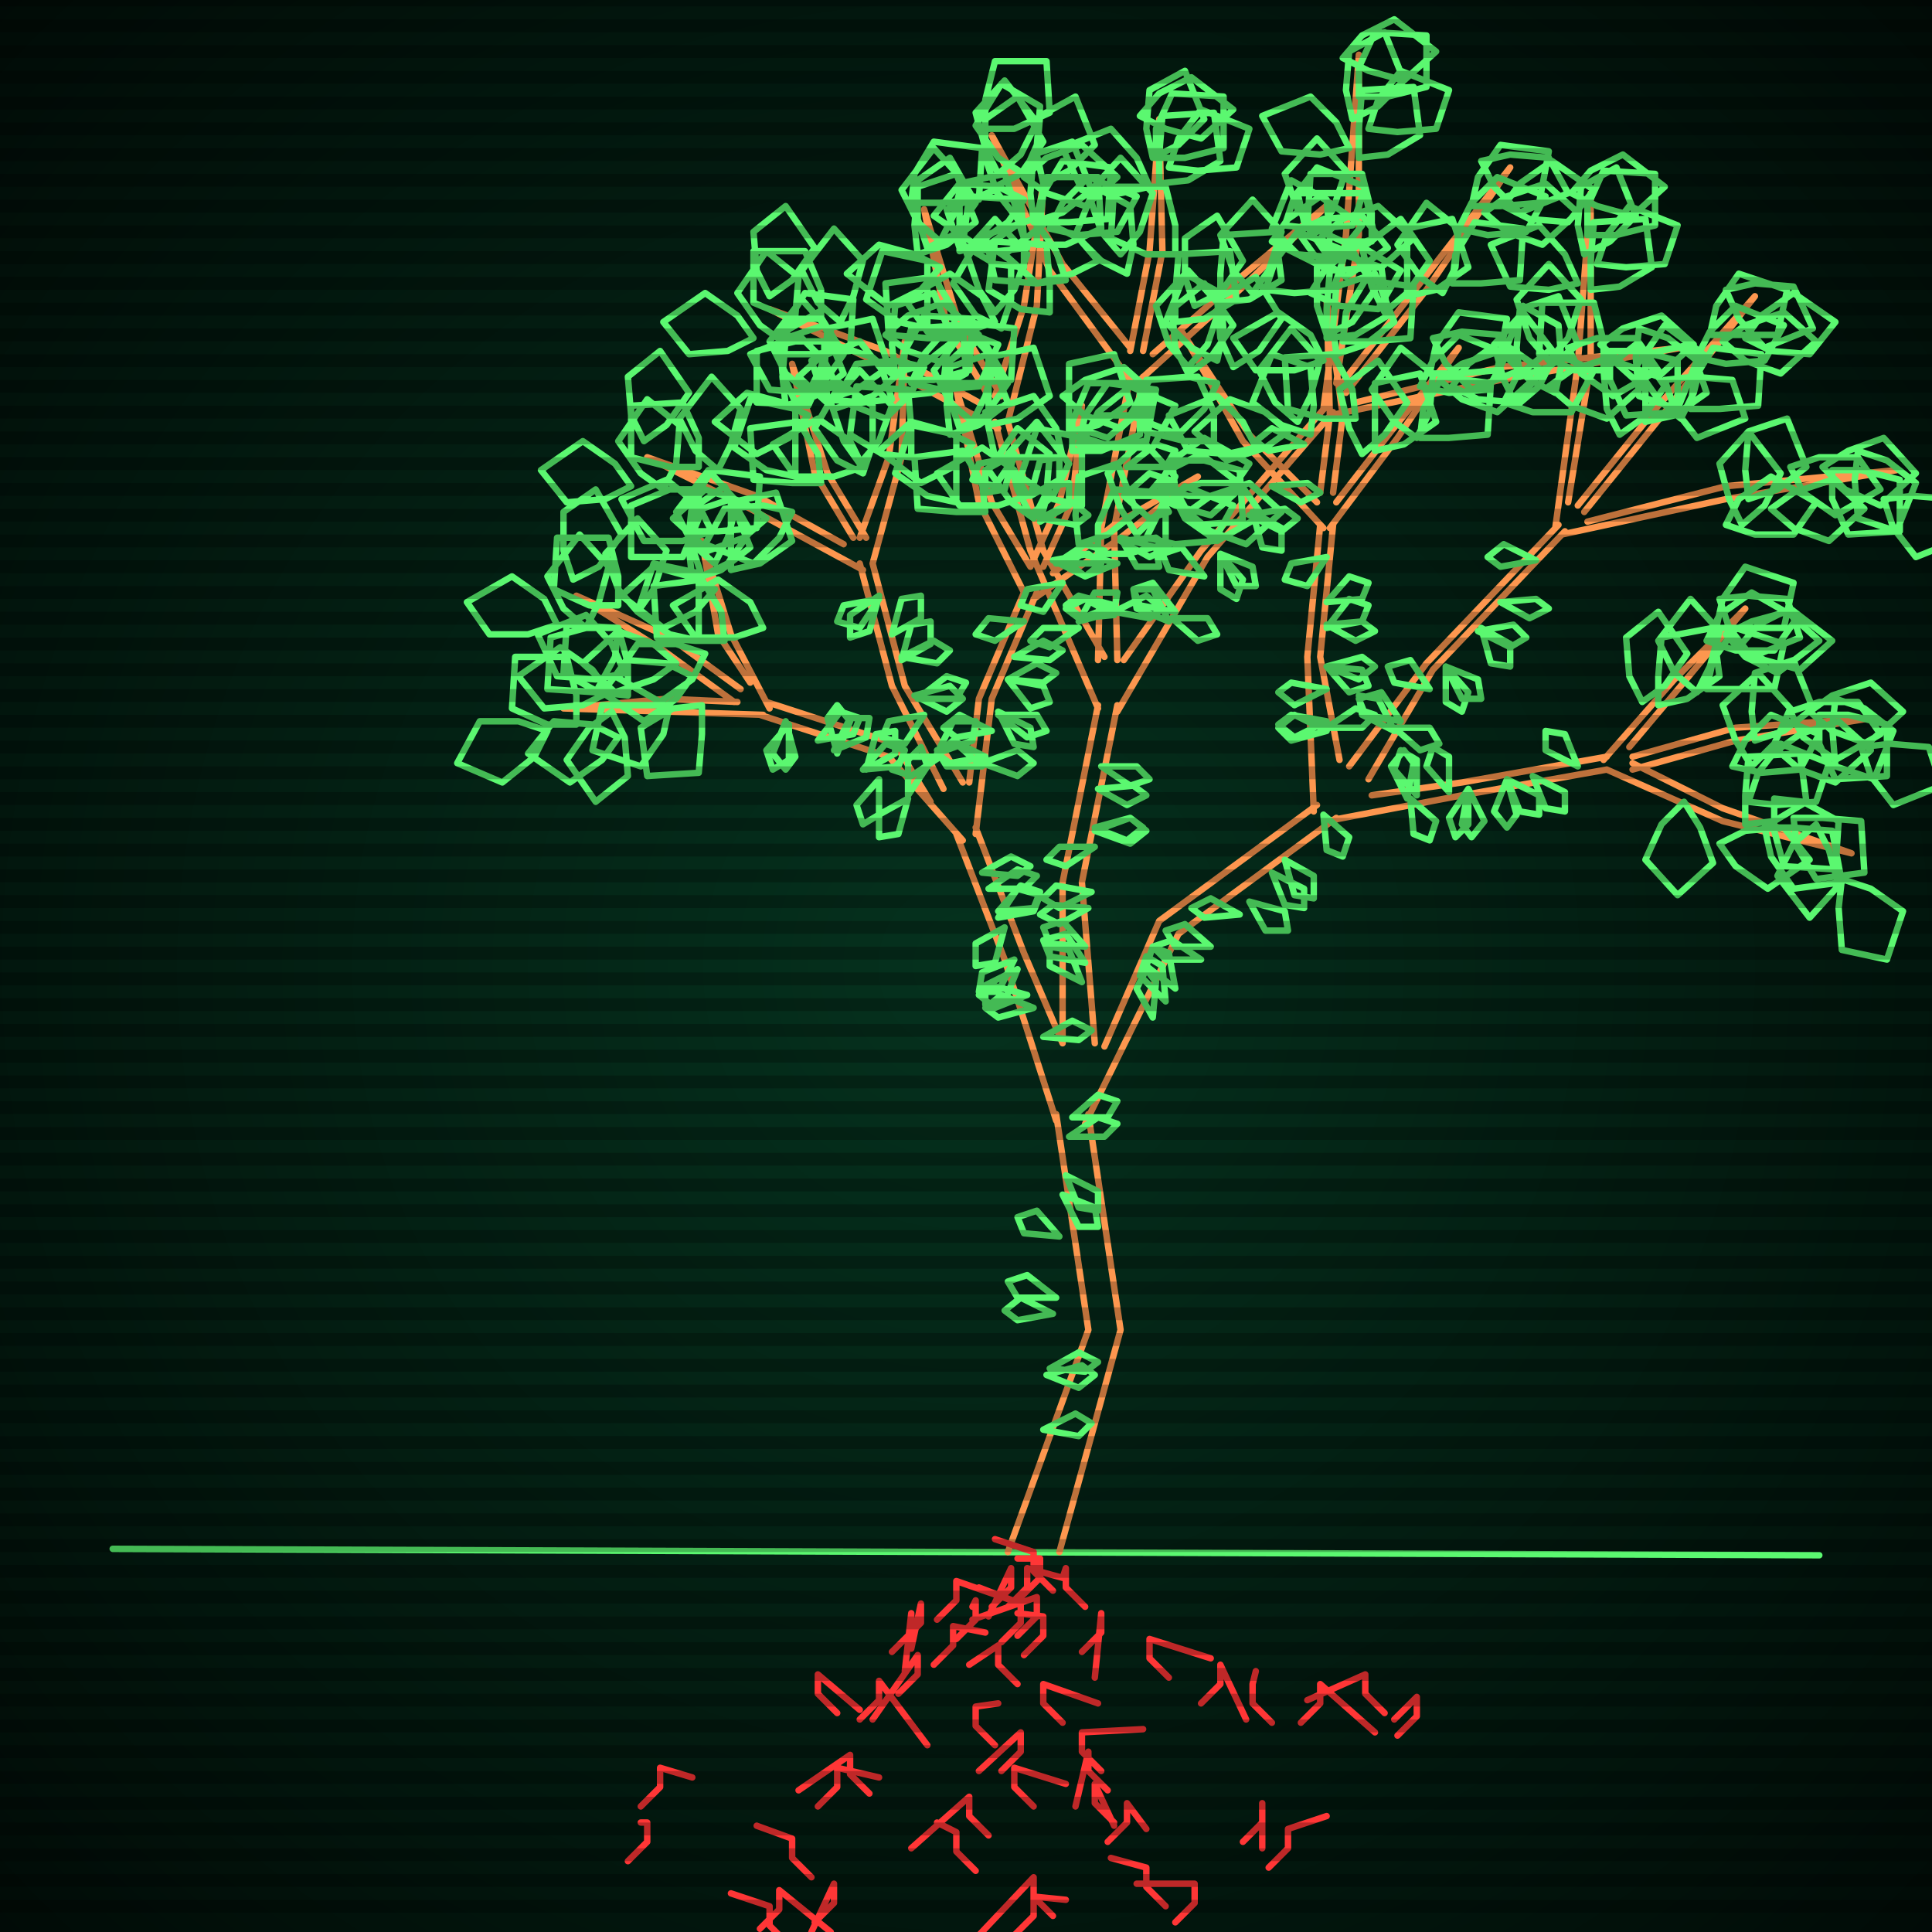
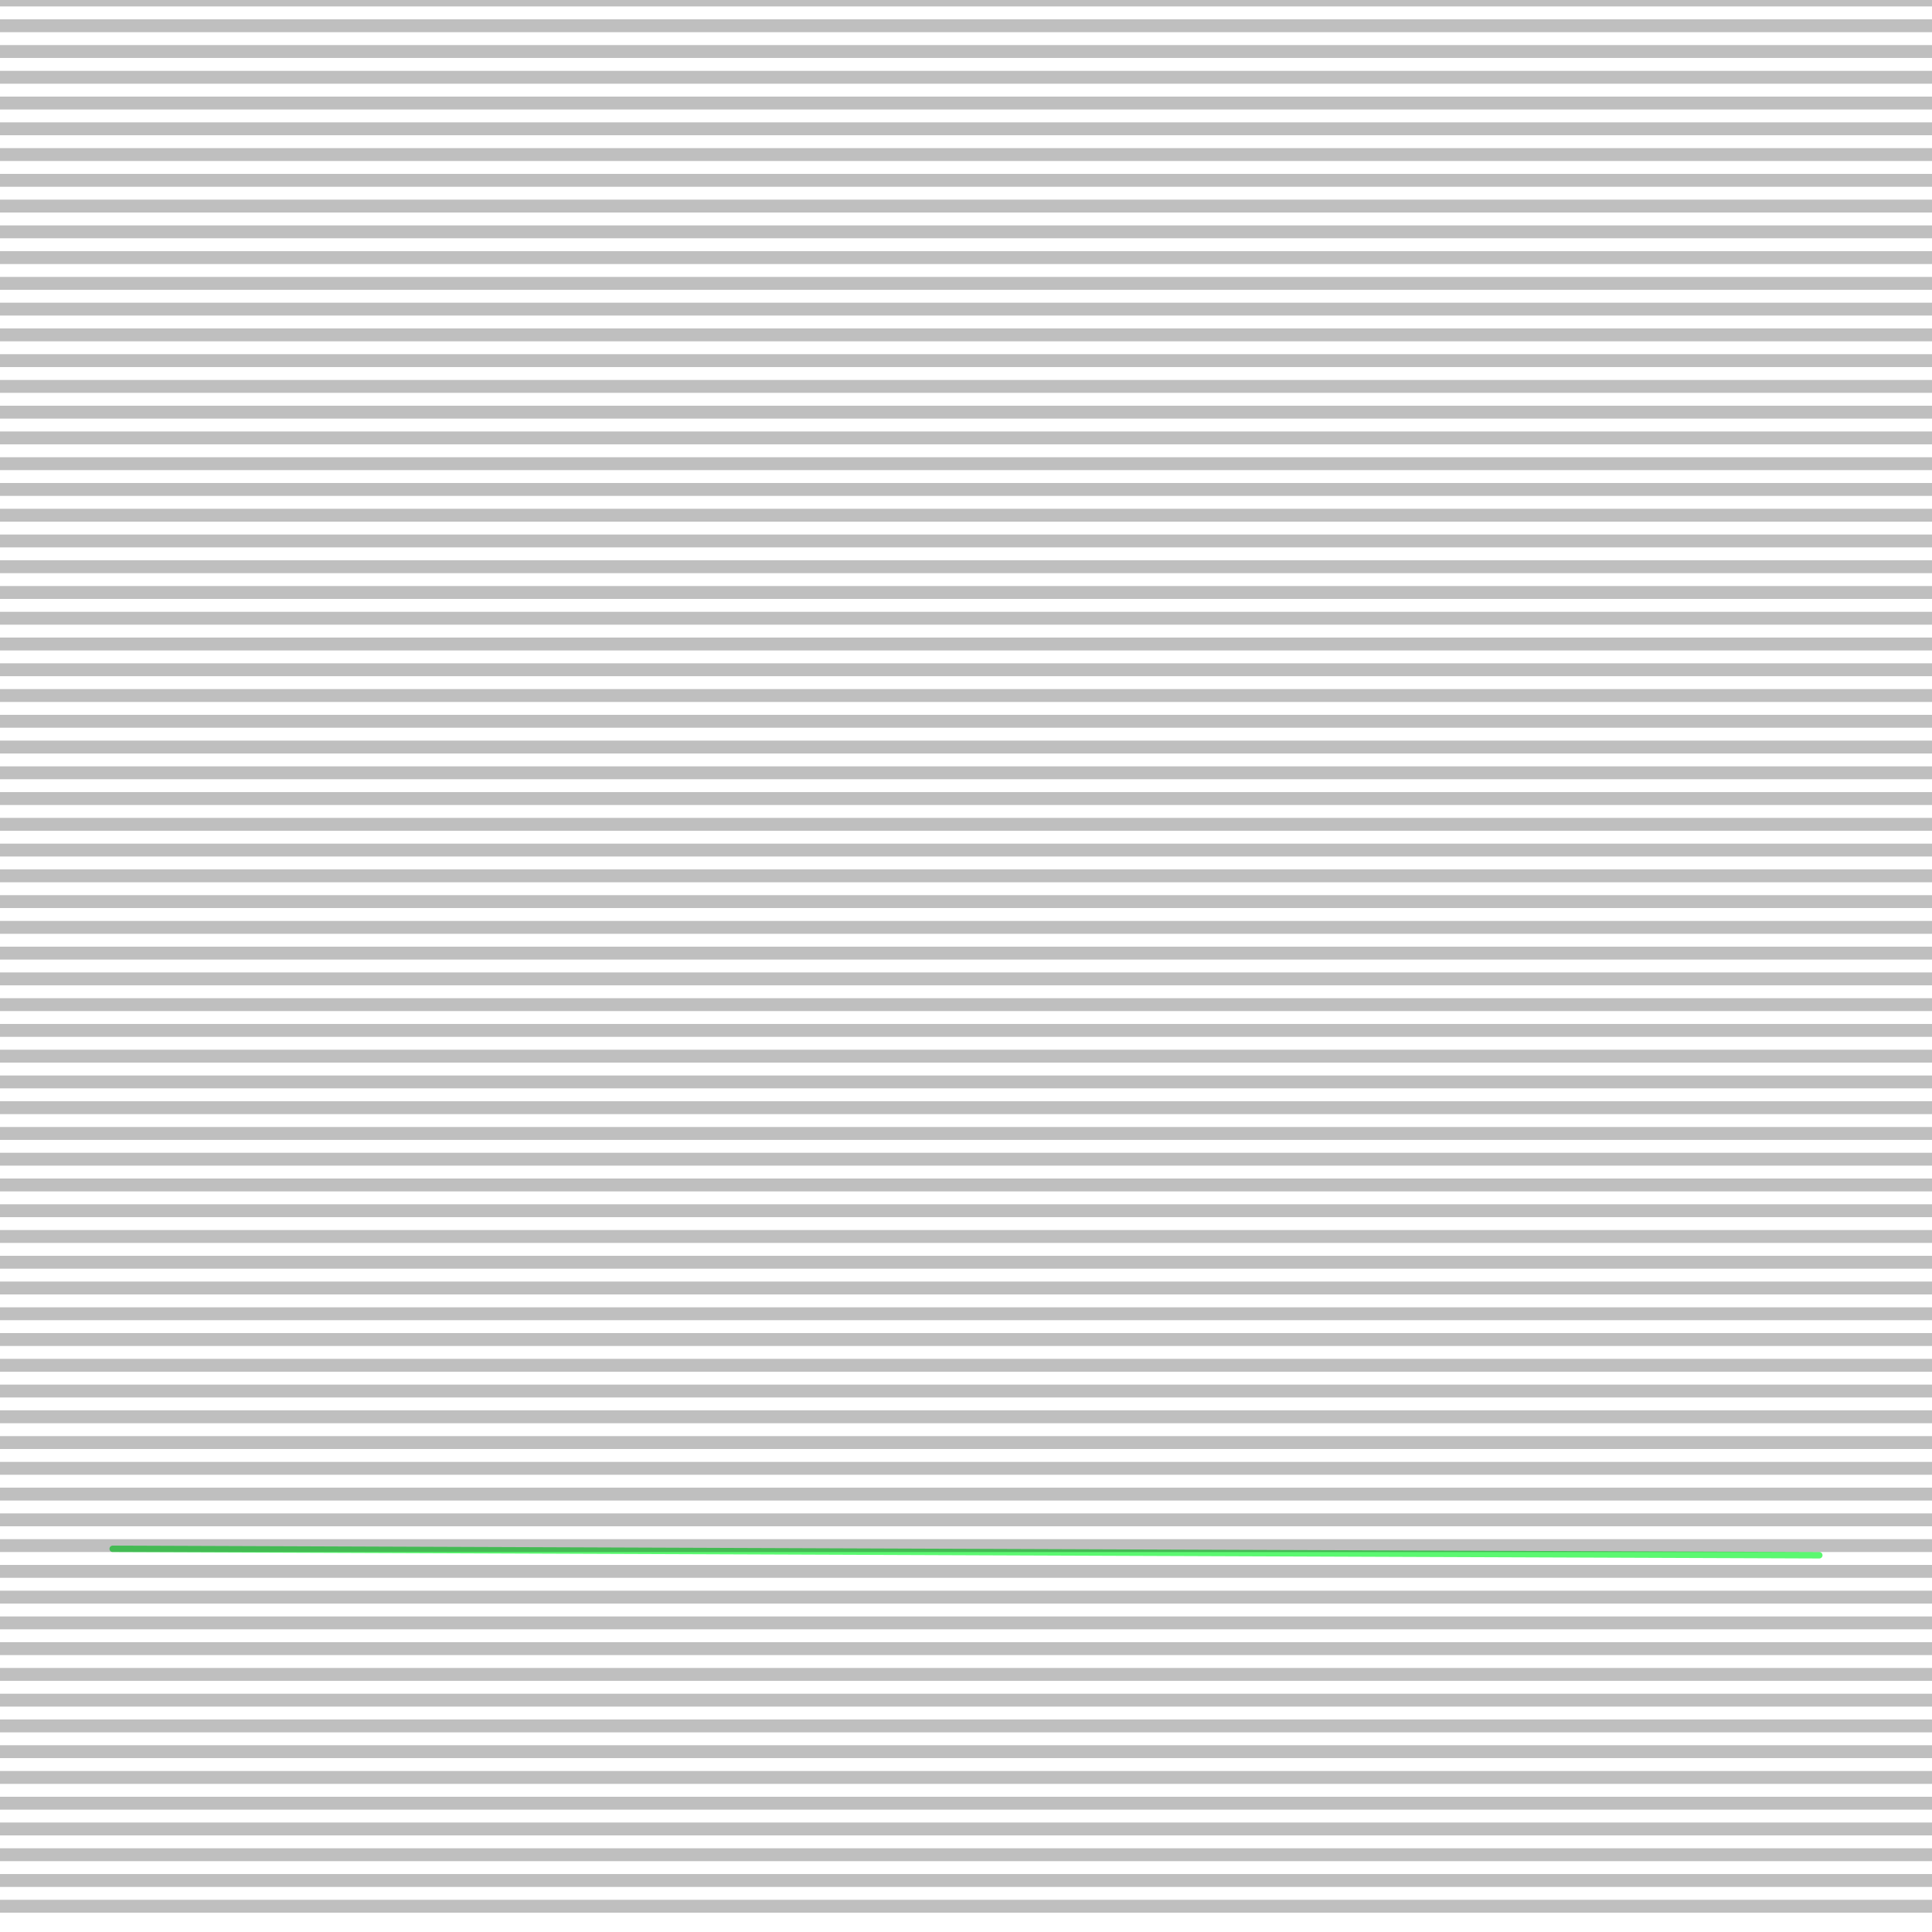
<svg xmlns="http://www.w3.org/2000/svg" width="600" height="600">
  <style>
                @keyframes glow {0 % {opacity: 0.6;}
                3% {opacity: 0.9;} 30% {opacity: 0.6} 70% {opacity: 0.9}}
    
                .flicker {
                animation: glow 3s linear infinite alternate;
                animation-duration: 2.4s;
                animation-delay: 1.7s;
            }
    
    
            </style>
  <defs>
    <radialGradient id="screenGradient" r="100%">
      <stop offset="0%" stop-color="#05321e" />
      <stop offset="90%" stop-color="black" />
    </radialGradient>
  </defs>
-   <rect fill="black" width="600" height="600" />
-   <rect className="flicker" fill="url(#screenGradient)" width="600" height="600" />
  <path id="ground-path" className="flicker" style="fill: none;stroke: #5bf870;stroke-width:2px;stroke-linecap:round;stroke-linejoin:round;stroke-miterlimit:4;stroke-dasharray:none" d="M 35 481 L 565 483 " />
-   <path id="branch-path" className="flicker" style="fill: none;stroke: #fd974f;stroke-width:2px;stroke-linecap:round;stroke-linejoin:round;stroke-miterlimit:4;stroke-dasharray:none" d="M 313 482 L 338 413 L 328 346 M 338 346 L 348 413 L 329 482 M 328 348 L 312 298 L 297 259 M 303 257 L 318 296 L 330 324 M 299 261 L 276 235 L 236 222 M 238 218 L 278 231 L 289 249 M 237 222 L 207 221 L 175 220 L 207 217 L 229 218 M 228 218 L 206 202 L 179 185 L 208 198 L 230 214 M 233 212 L 223 197 L 218 168 L 227 197 L 239 220 M 293 245 L 277 213 L 267 175 M 271 175 L 281 213 L 299 243 M 268 177 L 233 158 L 201 142 L 235 154 L 262 169 M 265 167 L 253 147 L 246 113 L 257 147 L 269 167 M 267 167 L 276 142 L 281 106 L 280 142 L 271 175 M 301 243 L 304 217 L 318 184 M 322 184 L 308 217 L 303 259 M 318 184 L 304 156 L 297 121 L 308 156 L 320 176 M 320 176 L 329 156 L 336 126 L 333 156 L 324 176 M 327 178 L 346 163 L 372 148 L 348 167 L 321 186 M 330 324 L 330 274 L 341 219 M 347 219 L 336 274 L 340 324 M 341 220 L 320 171 L 309 131 M 313 131 L 324 171 L 343 204 M 310 133 L 273 113 L 239 96 L 275 109 L 304 125 M 307 123 L 294 101 L 287 65 L 298 101 L 311 123 M 309 123 L 318 95 L 324 57 L 322 95 L 313 131 M 341 205 L 342 164 L 351 117 M 355 117 L 346 164 L 347 205 M 351 118 L 326 84 L 308 42 L 330 82 L 351 108 M 351 109 L 357 78 L 360 37 L 361 78 L 355 109 M 358 110 L 383 88 L 413 63 L 385 90 L 354 118 M 349 205 L 373 171 L 412 126 M 414 128 L 375 173 L 347 221 M 411 127 L 418 73 L 422 17 L 422 73 L 415 119 M 416 120 L 441 88 L 469 52 L 443 90 L 418 122 M 421 125 L 466 114 L 522 108 L 466 118 L 413 129 M 343 325 L 360 286 L 409 250 M 415 254 L 366 290 L 337 349 M 408 252 L 406 204 L 410 163 M 414 163 L 410 204 L 416 236 M 411 164 L 386 137 L 367 103 L 388 135 L 409 156 M 410 153 L 413 129 L 412 93 L 417 129 L 414 153 M 415 156 L 432 134 L 453 108 L 434 136 L 413 164 M 419 238 L 443 206 L 484 163 M 486 165 L 445 208 L 425 242 M 483 164 L 490 113 L 494 60 L 494 113 L 487 156 M 490 157 L 515 126 L 545 92 L 517 128 L 492 159 M 493 162 L 536 151 L 589 146 L 536 155 L 485 166 M 426 247 L 454 243 L 499 235 M 499 239 L 454 247 L 412 255 M 498 236 L 520 211 L 542 189 L 522 213 L 506 232 M 507 235 L 539 226 L 581 223 L 539 230 L 507 239 M 507 237 L 535 251 L 575 265 L 535 255 L 499 239 " />
-   <path id="leaf-path" className="flicker" style="fill: none;stroke: #5bf870;stroke-width:2px;stroke-linecap:round;stroke-linejoin:round;stroke-miterlimit:4;stroke-dasharray:none" d="M 331 365 L 341 370 L 341 376 L 335 375 L 331 365 M 333 347 L 341 340 L 347 342 L 344 347 L 333 347 M 324 444 L 334 439 L 339 442 L 335 446 L 324 444 M 326 425 L 335 420 L 341 423 L 337 426 L 326 425 M 325 427 L 336 424 L 340 427 L 335 431 L 325 427 M 327 408 L 316 410 L 312 407 L 317 403 L 327 408 M 328 403 L 316 403 L 313 398 L 319 396 L 328 403 M 329 384 L 318 383 L 316 378 L 322 376 L 329 384 M 330 371 L 340 375 L 341 381 L 335 381 L 330 371 M 332 353 L 341 347 L 347 349 L 343 353 L 332 353 M 324 322 L 333 317 L 339 320 L 335 323 L 324 322 M 310 285 L 316 276 L 323 278 L 321 283 L 310 285 M 316 301 L 312 311 L 306 312 L 306 306 L 316 301 M 321 313 L 310 316 L 306 313 L 311 309 L 321 313 M 305 271 L 314 266 L 320 269 L 316 272 L 305 271 M 310 283 L 317 275 L 323 277 L 321 282 L 310 283 M 315 298 L 310 308 L 304 308 L 305 302 L 315 298 M 319 309 L 309 313 L 304 309 L 308 306 L 319 309 M 307 276 L 316 270 L 322 272 L 318 276 L 307 276 M 312 288 L 309 299 L 303 300 L 303 293 L 312 288 M 254 230 L 261 221 L 267 223 L 265 228 L 254 230 M 245 225 L 245 236 L 240 239 L 238 233 L 245 225 M 269 239 L 272 228 L 278 227 L 278 234 L 269 239 M 260 234 L 257 223 L 260 219 L 264 224 L 260 234 M 282 247 L 282 236 L 286 232 L 288 238 L 282 247 M 273 242 L 273 253 L 268 256 L 266 250 L 273 242 M 268 239 L 275 231 L 281 233 L 279 238 L 268 239 M 244 224 L 247 235 L 244 239 L 240 234 L 244 224 M 282 248 L 279 259 L 273 260 L 273 253 L 282 248 M 259 233 L 264 223 L 270 223 L 269 229 L 259 233 M 215 210 L 210 217 L 200 224 L 187 215 L 195 205 L 207 206 L 215 210 M 170 227 L 166 235 L 156 243 L 142 237 L 149 224 L 161 224 L 170 227 M 179 225 L 170 225 L 159 220 L 160 204 L 176 204 L 179 216 L 179 225 M 190 221 L 194 229 L 195 241 L 185 249 L 176 236 L 183 226 L 190 221 M 208 219 L 206 228 L 199 238 L 184 233 L 187 219 L 199 219 L 208 219 M 195 216 L 186 215 L 175 209 L 176 194 L 192 195 L 195 206 L 195 216 M 189 215 L 181 219 L 169 220 L 161 210 L 174 201 L 184 208 L 189 215 M 218 219 L 218 228 L 217 240 L 201 241 L 199 226 L 209 220 L 218 219 M 192 229 L 187 236 L 177 243 L 164 234 L 172 224 L 184 225 L 192 229 M 173 194 L 164 197 L 152 197 L 145 187 L 159 179 L 169 186 L 173 194 M 182 195 L 175 189 L 170 179 L 180 166 L 189 176 L 186 187 L 182 195 M 192 195 L 191 204 L 185 215 L 170 214 L 171 198 L 182 195 L 192 195 M 210 206 L 203 211 L 191 215 L 181 206 L 192 196 L 203 200 L 210 206 M 198 190 L 192 183 L 188 172 L 198 161 L 207 171 L 203 183 L 198 190 M 192 188 L 183 188 L 172 183 L 173 167 L 189 167 L 192 179 L 192 188 M 219 203 L 215 211 L 205 218 L 191 210 L 198 200 L 210 200 L 219 203 M 194 209 L 185 211 L 173 210 L 167 197 L 182 191 L 190 200 L 194 209 M 178 180 L 175 171 L 175 159 L 185 152 L 193 166 L 186 176 L 178 180 M 215 180 L 214 171 L 215 159 L 227 155 L 233 170 L 224 177 L 215 180 M 222 183 L 216 190 L 206 195 L 193 185 L 203 176 L 214 179 L 222 183 M 225 199 L 216 199 L 204 198 L 203 182 L 218 180 L 224 190 L 225 199 M 227 177 L 227 168 L 227 156 L 241 153 L 246 168 L 236 175 L 227 177 M 222 175 L 215 169 L 210 159 L 220 146 L 229 156 L 226 167 L 222 175 M 237 195 L 228 198 L 216 198 L 209 188 L 223 180 L 233 187 L 237 195 M 217 199 L 208 197 L 198 190 L 203 175 L 217 178 L 217 190 L 217 199 M 214 165 L 215 156 L 221 146 L 236 148 L 235 164 L 223 165 L 214 165 M 218 179 L 215 170 L 215 158 L 225 151 L 233 165 L 226 175 L 218 179 M 273 186 L 267 195 L 260 193 L 262 188 L 273 186 M 285 217 L 294 210 L 300 212 L 297 217 L 285 217 M 280 205 L 283 194 L 289 193 L 289 200 L 280 205 M 291 234 L 296 224 L 303 224 L 302 230 L 291 234 M 287 222 L 281 231 L 274 229 L 276 224 L 287 222 M 284 216 L 295 213 L 299 217 L 294 221 L 284 216 M 273 185 L 270 196 L 264 198 L 264 191 L 273 185 M 292 235 L 283 241 L 277 239 L 281 235 L 292 235 M 280 204 L 290 199 L 295 202 L 291 206 L 280 204 M 277 197 L 280 186 L 286 185 L 286 192 L 277 197 M 196 151 L 188 155 L 176 156 L 168 146 L 181 137 L 191 144 L 196 151 M 206 152 L 199 147 L 192 137 L 201 124 L 211 132 L 210 144 L 206 152 M 217 152 L 217 161 L 212 173 L 196 173 L 196 157 L 208 152 L 217 152 M 238 161 L 231 167 L 220 171 L 209 161 L 219 152 L 231 156 L 238 161 M 223 146 L 216 140 L 211 130 L 221 117 L 230 127 L 227 138 L 223 146 M 217 145 L 208 145 L 196 142 L 196 126 L 212 125 L 217 136 L 217 145 M 246 159 L 242 167 L 234 175 L 219 169 L 225 158 L 237 157 L 246 159 M 221 165 L 212 168 L 200 168 L 193 155 L 207 149 L 217 157 L 221 165 M 200 137 L 196 129 L 195 117 L 205 109 L 214 122 L 207 132 L 200 137 M 244 126 L 243 117 L 244 105 L 256 101 L 262 116 L 253 123 L 244 126 M 251 129 L 245 136 L 235 141 L 222 131 L 232 122 L 243 125 L 251 129 M 255 150 L 246 150 L 234 149 L 233 133 L 248 131 L 254 141 L 255 150 M 257 124 L 256 115 L 257 102 L 271 99 L 276 114 L 266 121 L 257 124 M 251 122 L 244 116 L 239 106 L 249 93 L 258 103 L 255 114 L 251 122 M 268 145 L 259 148 L 247 148 L 240 138 L 254 130 L 264 137 L 268 145 M 247 148 L 238 146 L 228 139 L 233 124 L 247 127 L 247 139 L 247 148 M 243 110 L 244 101 L 250 91 L 265 93 L 264 109 L 252 110 L 243 110 M 247 125 L 243 116 L 242 104 L 254 97 L 262 110 L 255 120 L 247 125 M 277 124 L 268 125 L 256 124 L 252 112 L 267 106 L 274 115 L 277 124 M 268 147 L 260 143 L 253 133 L 261 119 L 271 126 L 271 138 L 268 147 M 283 119 L 287 110 L 295 101 L 310 107 L 304 120 L 292 121 L 283 119 M 278 116 L 277 107 L 278 95 L 290 91 L 296 106 L 287 113 L 278 116 M 283 142 L 274 141 L 264 135 L 266 120 L 282 121 L 283 133 L 283 142 M 267 144 L 262 137 L 258 125 L 267 115 L 277 126 L 273 137 L 267 144 M 275 104 L 282 98 L 293 94 L 304 104 L 294 113 L 282 109 L 275 104 M 280 118 L 281 109 L 287 98 L 302 99 L 301 115 L 290 118 L 280 118 M 280 123 L 280 113 L 283 102 L 299 101 L 300 116 L 289 122 L 280 123 M 310 222 L 322 222 L 325 227 L 319 229 L 310 222 M 313 211 L 322 206 L 328 209 L 324 212 L 313 211 M 305 237 L 316 233 L 321 237 L 316 241 L 305 237 M 308 227 L 297 229 L 293 226 L 298 222 L 308 227 M 310 221 L 320 226 L 321 232 L 315 231 L 310 221 M 318 193 L 309 199 L 303 197 L 307 192 L 318 193 M 305 238 L 294 238 L 291 233 L 297 231 L 305 238 M 313 211 L 324 213 L 326 218 L 320 220 L 313 211 M 315 204 L 324 199 L 330 202 L 326 205 L 315 204 M 306 235 L 295 237 L 291 234 L 296 230 L 306 235 M 295 135 L 294 126 L 295 114 L 307 110 L 313 125 L 304 132 L 295 135 M 302 138 L 296 145 L 286 150 L 273 140 L 283 131 L 294 134 L 302 138 M 306 159 L 297 159 L 285 158 L 284 142 L 299 140 L 305 150 L 306 159 M 307 132 L 307 123 L 307 111 L 321 108 L 326 123 L 316 130 L 307 132 M 302 131 L 295 125 L 290 115 L 300 102 L 309 112 L 306 123 L 302 131 M 319 154 L 310 157 L 298 157 L 291 147 L 305 139 L 315 146 L 319 154 M 297 156 L 288 154 L 278 147 L 283 132 L 297 135 L 297 147 L 297 156 M 293 119 L 294 110 L 300 100 L 315 102 L 314 118 L 302 119 L 293 119 M 298 133 L 295 124 L 295 112 L 305 105 L 313 119 L 306 129 L 298 133 M 330 142 L 321 142 L 309 142 L 306 128 L 321 123 L 328 133 L 330 142 M 321 161 L 314 156 L 307 146 L 316 133 L 326 141 L 325 153 L 321 161 M 337 136 L 341 128 L 351 120 L 365 126 L 358 139 L 346 139 L 337 136 M 332 134 L 332 125 L 332 113 L 346 110 L 351 125 L 341 132 L 332 134 M 336 157 L 327 155 L 317 148 L 322 133 L 336 136 L 336 148 L 336 157 M 320 160 L 316 152 L 313 141 L 322 131 L 332 144 L 327 154 L 320 160 M 330 123 L 337 118 L 349 114 L 359 123 L 348 133 L 337 129 L 330 123 M 335 138 L 337 129 L 344 119 L 359 121 L 356 137 L 344 138 L 335 138 M 333 140 L 333 131 L 338 119 L 354 119 L 354 135 L 342 140 L 333 140 M 335 169 L 334 160 L 335 148 L 347 144 L 353 159 L 344 166 L 335 169 M 364 153 L 373 150 L 385 150 L 392 160 L 378 168 L 368 161 L 364 153 M 360 151 L 364 143 L 374 136 L 388 144 L 381 154 L 369 154 L 360 151 M 353 166 L 348 158 L 344 147 L 355 137 L 365 148 L 360 159 L 353 166 M 341 172 L 341 163 L 346 152 L 362 153 L 362 169 L 350 172 L 341 172 M 364 143 L 374 143 L 385 146 L 386 162 L 371 163 L 365 152 L 364 143 M 369 159 L 376 154 L 388 150 L 398 159 L 387 169 L 376 165 L 369 159 M 357 153 L 363 146 L 373 141 L 386 151 L 376 160 L 365 157 L 357 153 M 356 167 L 360 159 L 368 151 L 383 157 L 377 168 L 365 169 L 356 167 M 340 258 L 351 254 L 356 258 L 351 262 L 340 258 M 338 282 L 329 287 L 323 284 L 327 281 L 338 282 M 337 299 L 326 297 L 324 292 L 331 290 L 337 299 M 342 238 L 353 238 L 357 242 L 351 244 L 342 238 M 340 257 L 351 254 L 355 257 L 350 261 L 340 257 M 339 277 L 329 282 L 324 279 L 328 275 L 339 277 M 337 294 L 326 293 L 324 288 L 330 286 L 337 294 M 341 245 L 352 244 L 356 247 L 350 250 L 341 245 M 340 263 L 331 269 L 325 267 L 329 263 L 340 263 M 336 305 L 326 300 L 326 294 L 332 295 L 336 305 M 315 142 L 309 151 L 302 149 L 304 144 L 315 142 M 328 175 L 337 169 L 343 171 L 339 175 L 328 175 M 323 162 L 326 151 L 332 150 L 332 157 L 323 162 M 335 193 L 340 184 L 347 184 L 346 190 L 335 193 M 330 181 L 324 190 L 317 188 L 319 183 L 330 181 M 327 174 L 338 172 L 342 175 L 337 179 L 327 174 M 315 141 L 312 152 L 306 153 L 306 146 L 315 141 M 335 195 L 326 201 L 320 199 L 324 195 L 335 195 M 323 161 L 333 156 L 338 160 L 334 163 L 323 161 M 320 154 L 323 143 L 329 142 L 329 149 L 320 154 M 234 105 L 226 109 L 214 110 L 206 100 L 219 91 L 229 98 L 234 105 M 243 106 L 236 101 L 229 91 L 238 78 L 248 86 L 247 98 L 243 106 M 256 106 L 256 115 L 251 126 L 235 125 L 235 109 L 247 106 L 256 106 M 278 117 L 271 123 L 259 127 L 248 117 L 259 107 L 271 111 L 278 117 M 261 100 L 254 94 L 249 84 L 259 71 L 268 81 L 265 92 L 261 100 M 255 99 L 246 99 L 234 94 L 234 78 L 250 78 L 255 90 L 255 99 M 287 114 L 283 122 L 275 130 L 260 124 L 266 113 L 278 112 L 287 114 M 260 120 L 251 122 L 239 121 L 233 110 L 248 104 L 256 112 L 260 120 M 239 92 L 235 84 L 234 72 L 244 64 L 253 77 L 246 87 L 239 92 M 285 79 L 284 70 L 285 58 L 297 54 L 303 69 L 294 76 L 285 79 M 292 83 L 286 90 L 276 95 L 263 85 L 273 76 L 284 79 L 292 83 M 297 105 L 288 105 L 276 104 L 275 88 L 290 86 L 296 96 L 297 105 M 298 78 L 298 69 L 298 57 L 312 54 L 317 69 L 307 76 L 298 78 M 292 75 L 285 69 L 280 59 L 290 46 L 299 56 L 296 67 L 292 75 M 309 100 L 300 103 L 288 103 L 281 93 L 295 85 L 305 92 L 309 100 M 288 102 L 279 100 L 269 93 L 274 78 L 288 81 L 288 93 L 288 102 M 283 63 L 284 54 L 290 44 L 305 46 L 304 62 L 292 63 L 283 63 M 288 77 L 285 68 L 285 56 L 295 49 L 303 63 L 296 73 L 288 77 M 319 77 L 310 78 L 298 77 L 294 65 L 309 59 L 316 68 L 319 77 M 311 102 L 303 98 L 296 88 L 304 74 L 314 81 L 314 93 L 311 102 M 326 71 L 330 63 L 338 55 L 353 61 L 347 72 L 335 73 L 326 71 M 321 69 L 320 60 L 321 48 L 333 44 L 339 59 L 330 66 L 321 69 M 326 97 L 317 96 L 307 90 L 309 75 L 325 76 L 326 88 L 326 97 M 309 97 L 304 90 L 300 78 L 309 68 L 319 79 L 315 90 L 309 97 M 318 55 L 325 49 L 336 45 L 347 55 L 337 64 L 325 60 L 318 55 M 323 69 L 324 60 L 330 50 L 345 52 L 344 68 L 332 69 L 323 69 M 322 76 L 322 67 L 325 55 L 341 55 L 342 71 L 331 76 L 322 76 M 348 168 L 359 167 L 363 170 L 357 173 L 348 168 M 349 154 L 357 147 L 363 149 L 360 154 L 349 154 M 346 190 L 356 185 L 361 189 L 357 192 L 346 190 M 347 175 L 337 179 L 332 175 L 336 172 L 347 175 M 348 167 L 359 170 L 360 176 L 353 176 L 348 167 M 352 129 L 344 136 L 338 134 L 341 129 L 352 129 M 346 191 L 335 192 L 331 189 L 337 186 L 346 191 M 349 154 L 360 154 L 363 159 L 357 161 L 349 154 M 350 145 L 359 138 L 365 140 L 362 145 L 350 145 M 346 188 L 336 192 L 331 188 L 335 185 L 346 188 M 309 58 L 306 49 L 306 37 L 316 30 L 324 44 L 317 54 L 309 58 M 318 62 L 313 69 L 303 76 L 290 67 L 298 57 L 310 58 L 318 62 M 331 87 L 322 88 L 309 87 L 306 73 L 321 68 L 328 78 L 331 87 M 324 57 L 322 48 L 323 36 L 334 30 L 340 45 L 332 53 L 324 57 M 318 54 L 310 49 L 303 39 L 311 26 L 323 33 L 322 45 L 318 54 M 341 81 L 333 85 L 322 88 L 312 79 L 325 69 L 335 74 L 341 81 M 318 83 L 309 82 L 299 76 L 301 61 L 317 62 L 318 74 L 318 83 M 306 40 L 306 31 L 309 19 L 325 19 L 326 35 L 315 40 L 306 40 M 310 54 L 306 46 L 303 35 L 312 25 L 322 38 L 317 48 L 310 54 M 357 58 L 348 60 L 336 59 L 330 46 L 345 40 L 353 49 L 357 58 M 350 85 L 342 81 L 334 73 L 340 58 L 351 64 L 352 76 L 350 85 M 363 52 L 366 43 L 373 34 L 388 40 L 384 52 L 372 53 L 363 52 M 358 49 L 356 40 L 357 28 L 368 22 L 374 37 L 366 45 L 358 49 M 365 79 L 356 79 L 345 74 L 346 58 L 362 58 L 365 70 L 365 79 M 348 79 L 342 72 L 338 60 L 348 49 L 358 60 L 354 72 L 348 79 M 354 36 L 360 29 L 370 24 L 383 34 L 373 43 L 362 40 L 354 36 M 359 49 L 359 40 L 364 29 L 380 30 L 380 46 L 368 49 L 359 49 M 360 57 L 360 48 L 361 36 L 377 35 L 379 50 L 369 56 L 360 57 M 371 95 L 368 86 L 368 74 L 378 67 L 386 81 L 379 91 L 371 95 M 403 72 L 411 68 L 423 67 L 431 77 L 418 86 L 408 79 L 403 72 M 399 70 L 402 61 L 409 52 L 424 58 L 420 70 L 408 71 L 399 70 M 389 91 L 383 84 L 379 73 L 389 62 L 398 72 L 394 84 L 389 91 M 379 94 L 379 85 L 380 73 L 396 72 L 398 87 L 388 93 L 379 94 M 403 60 L 412 60 L 424 60 L 427 74 L 412 79 L 405 69 L 403 60 M 410 74 L 417 68 L 428 64 L 439 74 L 429 83 L 417 79 L 410 74 M 395 75 L 400 68 L 410 61 L 423 70 L 415 80 L 403 79 L 395 75 M 393 90 L 396 81 L 403 72 L 418 78 L 414 90 L 402 91 L 393 90 M 388 160 L 399 158 L 403 161 L 398 165 L 388 160 M 364 192 L 375 192 L 378 197 L 372 199 L 364 192 M 374 179 L 363 177 L 361 172 L 367 170 L 374 179 M 379 172 L 386 180 L 384 186 L 379 183 L 379 172 M 405 138 L 394 140 L 390 137 L 395 133 L 405 138 M 363 193 L 353 189 L 352 183 L 358 183 L 363 193 M 389 159 L 398 164 L 398 171 L 392 170 L 389 159 M 395 151 L 406 150 L 410 153 L 404 156 L 395 151 M 365 190 L 354 188 L 352 183 L 358 181 L 365 190 M 379 172 L 389 176 L 390 182 L 384 182 L 379 172 M 419 46 L 410 48 L 398 47 L 392 36 L 407 30 L 415 38 L 419 46 M 411 83 L 403 79 L 395 71 L 401 56 L 412 62 L 413 74 L 411 83 M 425 40 L 428 31 L 435 22 L 450 28 L 446 40 L 434 41 L 425 40 M 420 37 L 418 28 L 419 16 L 430 10 L 436 25 L 428 33 L 420 37 M 426 75 L 417 75 L 406 70 L 407 54 L 423 54 L 426 66 L 426 75 M 409 72 L 403 65 L 399 54 L 409 43 L 418 53 L 414 65 L 409 72 M 417 18 L 423 11 L 433 6 L 446 16 L 436 25 L 425 22 L 417 18 M 422 30 L 422 21 L 427 10 L 443 11 L 443 27 L 431 30 L 422 30 M 422 49 L 422 40 L 423 28 L 439 27 L 441 42 L 431 48 L 422 49 M 430 97 L 426 89 L 423 77 L 435 68 L 444 81 L 437 91 L 430 97 M 461 66 L 468 61 L 480 57 L 490 66 L 479 76 L 468 72 L 461 66 M 457 64 L 459 55 L 466 45 L 481 47 L 478 63 L 466 64 L 457 64 M 448 91 L 441 86 L 434 76 L 443 63 L 453 71 L 452 83 L 448 91 M 437 92 L 437 83 L 437 71 L 451 68 L 456 83 L 446 90 L 437 92 M 460 50 L 469 48 L 481 49 L 487 60 L 472 66 L 464 58 L 460 50 M 467 64 L 472 57 L 482 50 L 495 59 L 487 69 L 475 68 L 467 64 M 453 71 L 457 63 L 465 55 L 480 61 L 474 72 L 462 73 L 453 71 M 451 88 L 452 79 L 458 69 L 473 71 L 472 87 L 460 88 L 451 88 M 500 109 L 509 109 L 521 112 L 521 128 L 505 129 L 500 118 L 500 109 M 497 107 L 504 102 L 516 98 L 526 107 L 515 117 L 504 113 L 497 107 M 472 117 L 471 108 L 472 96 L 484 92 L 490 107 L 481 114 L 472 117 M 467 125 L 471 117 L 481 109 L 495 115 L 488 128 L 476 128 L 467 125 M 509 102 L 518 105 L 527 112 L 521 127 L 509 123 L 508 111 L 509 102 M 517 118 L 526 117 L 538 118 L 542 130 L 527 136 L 520 127 L 517 118 M 487 108 L 496 105 L 508 105 L 515 115 L 501 123 L 491 116 L 487 108 M 481 120 L 488 115 L 500 111 L 510 120 L 499 130 L 488 126 L 481 120 M 471 126 L 467 118 L 464 107 L 473 97 L 483 110 L 478 120 L 471 126 M 373 298 L 362 298 L 358 294 L 364 292 L 373 298 M 362 311 L 354 303 L 356 297 L 361 300 L 362 311 M 399 267 L 408 272 L 408 279 L 402 278 L 399 267 M 388 280 L 399 283 L 400 289 L 393 289 L 388 280 M 376 294 L 365 294 L 362 289 L 368 287 L 376 294 M 365 307 L 356 300 L 358 294 L 363 296 L 365 307 M 395 271 L 405 276 L 405 282 L 399 281 L 395 271 M 385 284 L 374 285 L 370 282 L 376 279 L 385 284 M 358 316 L 353 307 L 356 301 L 359 305 L 358 316 M 411 253 L 419 260 L 417 266 L 412 264 L 411 253 M 412 207 L 423 204 L 427 207 L 422 211 L 412 207 M 412 195 L 419 186 L 425 188 L 423 193 L 412 195 M 412 226 L 421 220 L 427 222 L 423 226 L 412 226 M 412 214 L 402 219 L 397 215 L 401 212 L 412 214 M 412 207 L 423 208 L 425 213 L 419 215 L 412 207 M 412 173 L 406 182 L 399 180 L 401 175 L 412 173 M 412 227 L 401 230 L 397 226 L 402 222 L 412 227 M 412 194 L 423 193 L 427 196 L 421 199 L 412 194 M 412 187 L 419 179 L 425 181 L 423 186 L 412 187 M 412 224 L 402 229 L 397 225 L 401 222 L 412 224 M 369 116 L 365 108 L 364 96 L 374 88 L 383 101 L 376 111 L 369 116 M 378 119 L 374 127 L 366 135 L 351 129 L 357 118 L 369 117 L 378 119 M 390 139 L 381 141 L 369 140 L 363 129 L 378 123 L 386 131 L 390 139 M 383 114 L 379 105 L 378 93 L 390 86 L 398 99 L 391 109 L 383 114 M 378 112 L 370 108 L 362 100 L 368 85 L 379 91 L 380 103 L 378 112 M 400 134 L 393 139 L 381 143 L 371 134 L 382 124 L 393 128 L 400 134 M 377 137 L 368 137 L 356 134 L 356 118 L 372 117 L 377 128 L 377 137 M 365 100 L 365 91 L 366 79 L 382 78 L 384 93 L 374 99 L 365 100 M 369 114 L 363 107 L 359 95 L 369 84 L 379 95 L 375 107 L 369 114 M 411 112 L 402 115 L 390 115 L 383 105 L 397 97 L 407 104 L 411 112 M 407 135 L 398 132 L 389 125 L 395 110 L 407 114 L 408 126 L 407 135 M 417 106 L 418 97 L 424 87 L 439 89 L 438 105 L 426 106 L 417 106 M 412 104 L 409 95 L 409 83 L 419 76 L 427 90 L 420 100 L 412 104 M 421 130 L 411 130 L 400 127 L 399 111 L 414 110 L 420 121 L 421 130 M 403 131 L 396 125 L 391 115 L 401 102 L 410 112 L 407 123 L 403 131 M 407 91 L 412 83 L 422 76 L 435 84 L 428 96 L 416 95 L 407 91 M 412 105 L 412 96 L 413 84 L 429 83 L 431 98 L 421 104 L 412 105 M 415 110 L 414 101 L 415 89 L 427 85 L 433 100 L 424 107 L 415 110 M 423 141 L 419 133 L 416 121 L 428 112 L 437 125 L 430 135 L 423 141 M 447 118 L 454 113 L 466 109 L 476 118 L 465 128 L 454 124 L 447 118 M 444 116 L 446 107 L 453 97 L 468 99 L 465 115 L 453 116 L 444 116 M 440 136 L 433 131 L 426 121 L 435 108 L 445 116 L 444 128 L 440 136 M 427 140 L 427 131 L 427 119 L 441 116 L 446 131 L 436 138 L 427 140 M 445 105 L 454 103 L 466 104 L 472 115 L 457 121 L 449 113 L 445 105 M 451 120 L 456 113 L 466 106 L 479 115 L 471 125 L 459 124 L 451 120 M 441 120 L 445 112 L 453 104 L 468 110 L 462 121 L 450 122 L 441 120 M 441 136 L 442 127 L 448 117 L 463 119 L 462 135 L 450 136 L 441 136 M 459 196 L 470 194 L 474 198 L 469 201 L 459 196 M 433 226 L 444 226 L 447 231 L 441 233 L 433 226 M 444 214 L 433 212 L 431 207 L 438 205 L 444 214 M 449 207 L 456 215 L 454 221 L 449 218 L 449 207 M 477 174 L 466 176 L 462 173 L 467 169 L 477 174 M 433 227 L 423 222 L 422 216 L 428 217 L 433 227 M 460 195 L 469 200 L 469 207 L 463 206 L 460 195 M 466 187 L 477 186 L 481 189 L 475 192 L 466 187 M 435 224 L 424 222 L 422 217 L 429 215 L 435 224 M 449 207 L 459 211 L 460 217 L 454 217 L 449 207 M 490 88 L 481 90 L 469 89 L 463 76 L 478 70 L 486 79 L 490 88 M 483 122 L 475 118 L 467 110 L 473 95 L 484 101 L 485 113 L 483 122 M 496 82 L 499 73 L 506 64 L 521 70 L 517 82 L 505 83 L 496 82 M 492 79 L 490 70 L 491 58 L 502 52 L 508 67 L 500 75 L 492 79 M 498 115 L 489 115 L 478 110 L 479 94 L 495 94 L 498 106 L 498 115 M 481 112 L 475 105 L 471 93 L 481 82 L 491 93 L 487 105 L 481 112 M 488 60 L 494 53 L 504 48 L 517 58 L 507 67 L 496 64 L 488 60 M 493 73 L 493 64 L 498 53 L 514 54 L 514 70 L 502 73 L 493 73 M 494 90 L 494 81 L 495 69 L 511 68 L 513 83 L 503 89 L 494 90 M 503 135 L 499 127 L 498 115 L 508 107 L 517 120 L 510 130 L 503 135 M 535 106 L 542 101 L 554 97 L 564 106 L 553 116 L 542 112 L 535 106 M 531 104 L 533 95 L 540 85 L 555 90 L 552 104 L 540 104 L 531 104 M 522 130 L 515 124 L 508 114 L 517 101 L 529 110 L 526 122 L 522 130 M 511 131 L 511 122 L 511 110 L 525 107 L 530 122 L 520 129 L 511 131 M 536 90 L 545 88 L 557 89 L 563 102 L 548 108 L 540 99 L 536 90 M 542 105 L 547 98 L 557 91 L 570 100 L 562 110 L 550 109 L 542 105 M 527 111 L 531 103 L 539 95 L 554 101 L 548 112 L 536 113 L 527 111 M 525 127 L 526 118 L 532 108 L 547 110 L 546 126 L 534 127 L 525 127 M 569 146 L 578 146 L 590 149 L 590 165 L 574 166 L 569 155 L 569 146 M 566 145 L 574 140 L 585 136 L 595 147 L 584 157 L 573 152 L 566 145 M 543 155 L 542 146 L 543 134 L 555 130 L 561 145 L 552 152 L 543 155 M 536 163 L 540 155 L 550 148 L 564 156 L 557 166 L 545 166 L 536 163 M 577 140 L 586 143 L 595 150 L 589 165 L 577 161 L 576 149 L 577 140 M 585 155 L 594 154 L 606 155 L 610 167 L 595 173 L 588 164 L 585 155 M 556 145 L 565 142 L 577 142 L 584 152 L 570 160 L 560 153 L 556 145 M 550 158 L 557 153 L 569 149 L 579 158 L 568 168 L 557 164 L 550 158 M 541 163 L 537 155 L 534 144 L 543 134 L 553 147 L 548 157 L 541 163 M 438 248 L 446 255 L 444 261 L 439 259 L 438 248 M 450 246 L 443 238 L 445 232 L 450 235 L 450 246 M 456 245 L 456 256 L 452 260 L 450 254 L 456 245 M 490 238 L 480 233 L 480 227 L 486 228 L 490 238 M 437 248 L 432 238 L 436 233 L 439 237 L 437 248 M 468 242 L 471 253 L 468 257 L 464 252 L 468 242 M 476 241 L 486 246 L 486 252 L 480 251 L 476 241 M 440 247 L 433 239 L 435 233 L 440 236 L 440 247 M 456 245 L 461 255 L 457 260 L 454 256 L 456 245 M 468 242 L 478 247 L 478 253 L 472 252 L 468 242 M 510 218 L 506 210 L 505 198 L 515 190 L 524 203 L 517 213 L 510 218 M 536 197 L 544 193 L 555 190 L 565 199 L 552 209 L 542 204 L 536 197 M 533 195 L 535 186 L 542 176 L 557 181 L 554 195 L 542 195 L 533 195 M 527 215 L 520 209 L 515 199 L 525 186 L 534 196 L 531 207 L 527 215 M 515 219 L 515 210 L 516 198 L 532 195 L 534 210 L 524 217 L 515 219 M 534 186 L 543 185 L 555 186 L 559 198 L 544 204 L 537 195 L 534 186 M 540 201 L 546 194 L 556 189 L 569 199 L 559 208 L 548 205 L 540 201 M 530 199 L 534 191 L 544 184 L 558 192 L 551 202 L 539 202 L 530 199 M 530 214 L 532 205 L 539 195 L 554 200 L 551 214 L 539 214 L 530 214 M 565 222 L 574 222 L 586 225 L 586 241 L 570 242 L 565 231 L 565 222 M 562 221 L 569 216 L 581 212 L 591 221 L 580 231 L 569 227 L 562 221 M 545 230 L 544 221 L 545 209 L 557 205 L 563 220 L 554 227 L 545 230 M 538 238 L 542 230 L 550 222 L 565 228 L 559 239 L 547 240 L 538 238 M 570 217 L 579 220 L 588 227 L 582 242 L 570 238 L 569 226 L 570 217 M 578 232 L 587 231 L 599 232 L 603 244 L 588 250 L 581 241 L 578 232 M 556 221 L 565 218 L 577 218 L 584 228 L 570 236 L 560 229 L 556 221 M 552 233 L 559 228 L 571 224 L 581 233 L 570 243 L 559 239 L 552 233 M 544 238 L 539 230 L 535 219 L 546 209 L 556 220 L 551 231 L 544 238 M 557 254 L 566 254 L 578 255 L 579 271 L 564 273 L 558 263 L 557 254 M 543 249 L 546 240 L 553 231 L 568 237 L 564 249 L 552 250 L 543 249 M 534 262 L 542 258 L 554 257 L 562 267 L 549 276 L 539 269 L 534 262 M 564 256 L 568 264 L 571 275 L 562 285 L 552 272 L 557 262 L 564 256 M 572 273 L 581 276 L 591 283 L 586 298 L 572 295 L 571 282 L 572 273 M 551 248 L 560 249 L 571 255 L 570 270 L 554 269 L 551 258 L 551 248 M 548 257 L 557 257 L 569 258 L 572 274 L 557 276 L 550 266 L 548 257 M 542 256 L 542 247 L 543 235 L 559 234 L 561 249 L 551 255 L 542 256 M 523 249 L 528 257 L 532 268 L 521 278 L 511 267 L 516 256 L 523 249 " />
-   <path id="root-path" className="flicker" style="fill: none;stroke: #ff3636;stroke-width:2px;stroke-linecap:round;stroke-linejoin:round;stroke-miterlimit:4;stroke-dasharray:none" d="M 309 478 L 321 482 L 321 488 L 327 494 M 316 484 L 323 484 L 323 490 L 317 496 M 330 490 L 319 487 L 319 493 L 313 499 M 307 502 L 314 487 L 314 493 L 308 499 M 330 490 L 331 487 L 331 493 L 337 499 M 302 503 L 322 496 L 322 502 L 316 508 M 304 493 L 317 498 L 317 504 L 311 510 M 316 501 L 324 502 L 324 508 L 318 514 M 302 499 L 303 497 L 303 503 L 297 509 M 317 498 L 297 491 L 297 497 L 291 503 M 340 521 L 342 501 L 342 507 L 336 513 M 301 517 L 310 511 L 310 517 L 316 523 M 306 507 L 296 505 L 296 511 L 290 517 M 283 512 L 286 498 L 286 504 L 280 510 M 341 529 L 324 523 L 324 529 L 330 535 M 281 519 L 283 501 L 283 507 L 277 513 M 376 515 L 357 509 L 357 515 L 363 521 M 271 534 L 285 514 L 285 520 L 279 526 M 310 529 L 303 530 L 303 536 L 309 542 M 304 550 L 317 538 L 317 544 L 311 550 M 355 537 L 336 538 L 336 544 L 342 550 M 288 542 L 273 522 L 273 528 L 267 534 M 334 561 L 338 544 L 338 550 L 344 556 M 331 554 L 315 549 L 315 555 L 321 561 M 387 534 L 379 517 L 379 523 L 373 529 M 346 567 L 340 554 L 340 560 L 346 566 M 267 531 L 254 520 L 254 526 L 260 532 M 283 574 L 301 558 L 301 564 L 307 570 M 390 519 L 389 523 L 389 529 L 395 535 M 356 568 L 350 560 L 350 566 L 344 572 M 248 556 L 264 545 L 264 551 L 270 557 M 291 566 L 297 569 L 297 575 L 303 581 M 273 552 L 260 549 L 260 555 L 254 561 M 427 538 L 410 523 L 410 529 L 404 535 M 304 601 L 321 583 L 321 589 L 327 595 M 345 577 L 356 580 L 356 586 L 362 592 M 331 590 L 321 589 L 321 595 L 315 601 M 392 574 L 392 560 L 392 566 L 386 572 M 406 528 L 424 520 L 424 526 L 430 532 M 235 567 L 246 571 L 246 577 L 252 583 M 353 585 L 371 585 L 371 591 L 365 597 M 412 564 L 400 568 L 400 574 L 394 580 M 252 600 L 259 585 L 259 591 L 253 597 M 321 613 L 321 610 L 321 616 L 327 622 M 433 534 L 440 527 L 440 533 L 434 539 M 215 552 L 205 549 L 205 555 L 199 561 M 258 600 L 242 587 L 242 593 L 236 599 M 266 636 L 285 618 L 285 624 L 291 630 M 227 588 L 239 592 L 239 598 L 245 604 M 199 566 L 201 566 L 201 572 L 195 578 " />
  <g id="stripes">
    <path id="stripe-path" style="stroke: rgba(0, 0, 0, 0.25);stroke-width:4px;" d="M 0,0 L 600,0 M 0,8 L 600,8 M 0,16 L 600,16 M 0,24 L 600,24 M 0,32 L 600,32 M 0,40 L 600,40 M 0,48 L 600,48 M 0,56 L 600,56 M 0,64 L 600,64 M 0,72 L 600,72 M 0,80 L 600,80 M 0,88 L 600,88 M 0,96 L 600,96 M 0,104 L 600,104 M 0,112 L 600,112 M 0,120 L 600,120 M 0,128 L 600,128 M 0,136 L 600,136 M 0,144 L 600,144 M 0,152 L 600,152 M 0,160 L 600,160 M 0,168 L 600,168 M 0,176 L 600,176 M 0,184 L 600,184 M 0,192 L 600,192 M 0,200 L 600,200 M 0,208 L 600,208 M 0,216 L 600,216 M 0,224 L 600,224 M 0,232 L 600,232 M 0,240 L 600,240 M 0,248 L 600,248 M 0,256 L 600,256 M 0,264 L 600,264 M 0,272 L 600,272 M 0,280 L 600,280 M 0,288 L 600,288 M 0,296 L 600,296 M 0,304 L 600,304 M 0,312 L 600,312 M 0,320 L 600,320 M 0,328 L 600,328 M 0,336 L 600,336 M 0,344 L 600,344 M 0,352 L 600,352 M 0,360 L 600,360 M 0,368 L 600,368 M 0,376 L 600,376 M 0,384 L 600,384 M 0,392 L 600,392 M 0,400 L 600,400 M 0,408 L 600,408 M 0,416 L 600,416 M 0,424 L 600,424 M 0,432 L 600,432 M 0,440 L 600,440 M 0,448 L 600,448 M 0,456 L 600,456 M 0,464 L 600,464 M 0,472 L 600,472 M 0,480 L 600,480 M 0,488 L 600,488 M 0,496 L 600,496 M 0,504 L 600,504 M 0,512 L 600,512 M 0,520 L 600,520 M 0,528 L 600,528 M 0,536 L 600,536 M 0,544 L 600,544 M 0,552 L 600,552 M 0,560 L 600,560 M 0,568 L 600,568 M 0,576 L 600,576 M 0,584 L 600,584 M 0,592 L 600,592 z" />
  </g>
</svg>